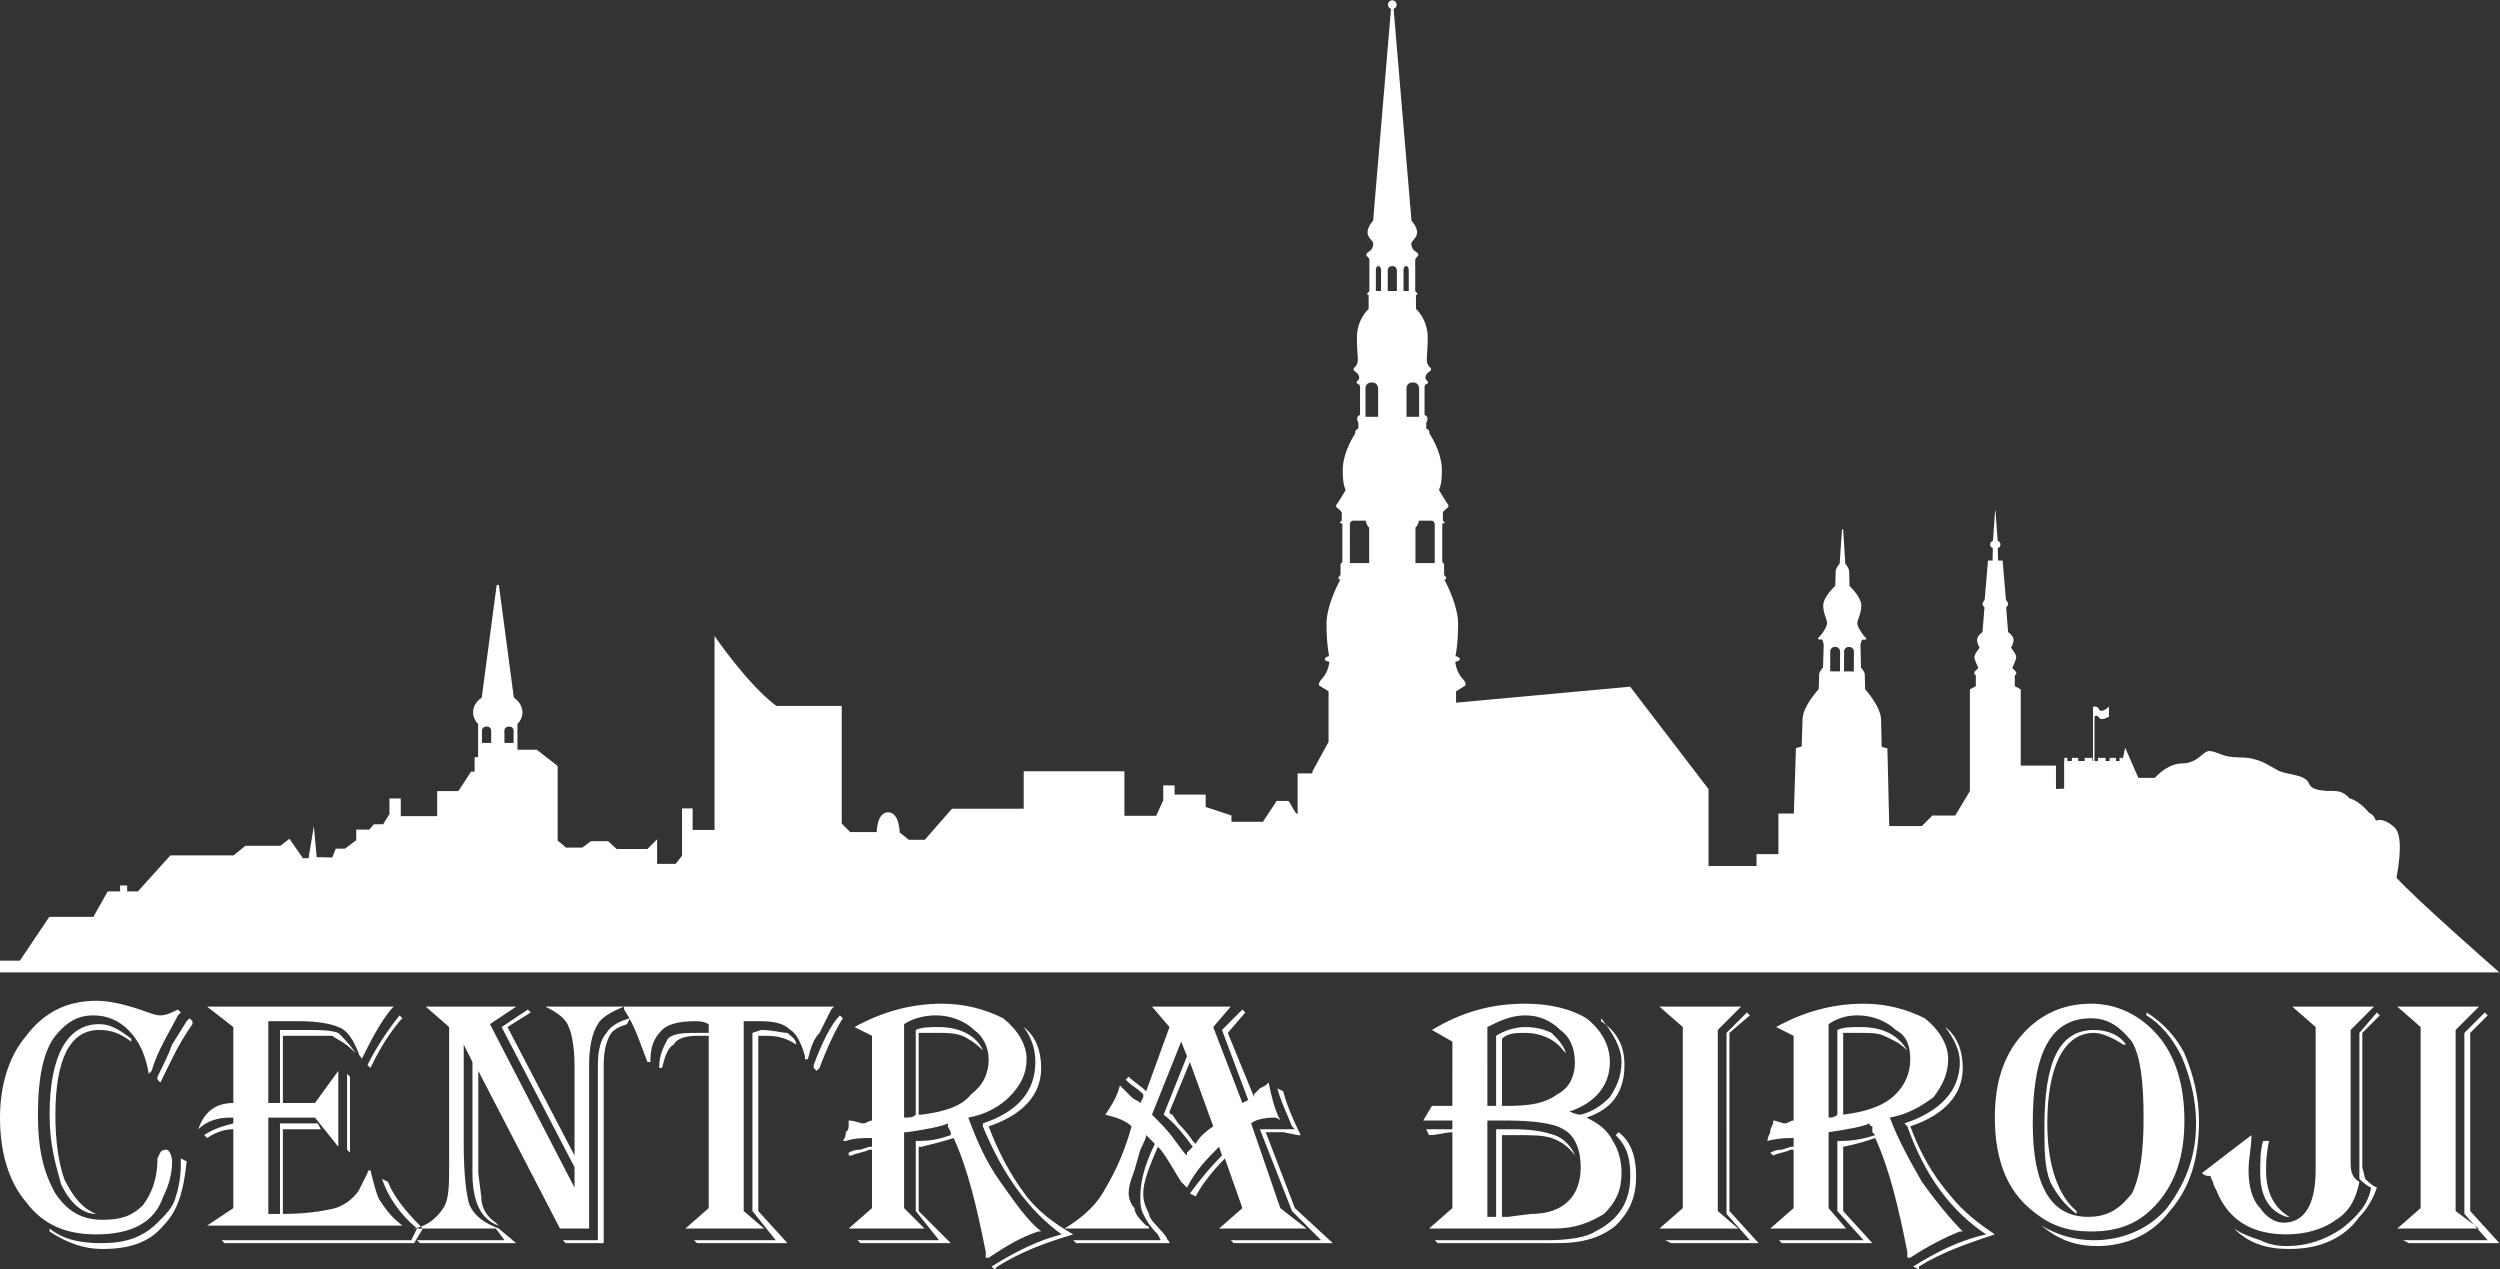
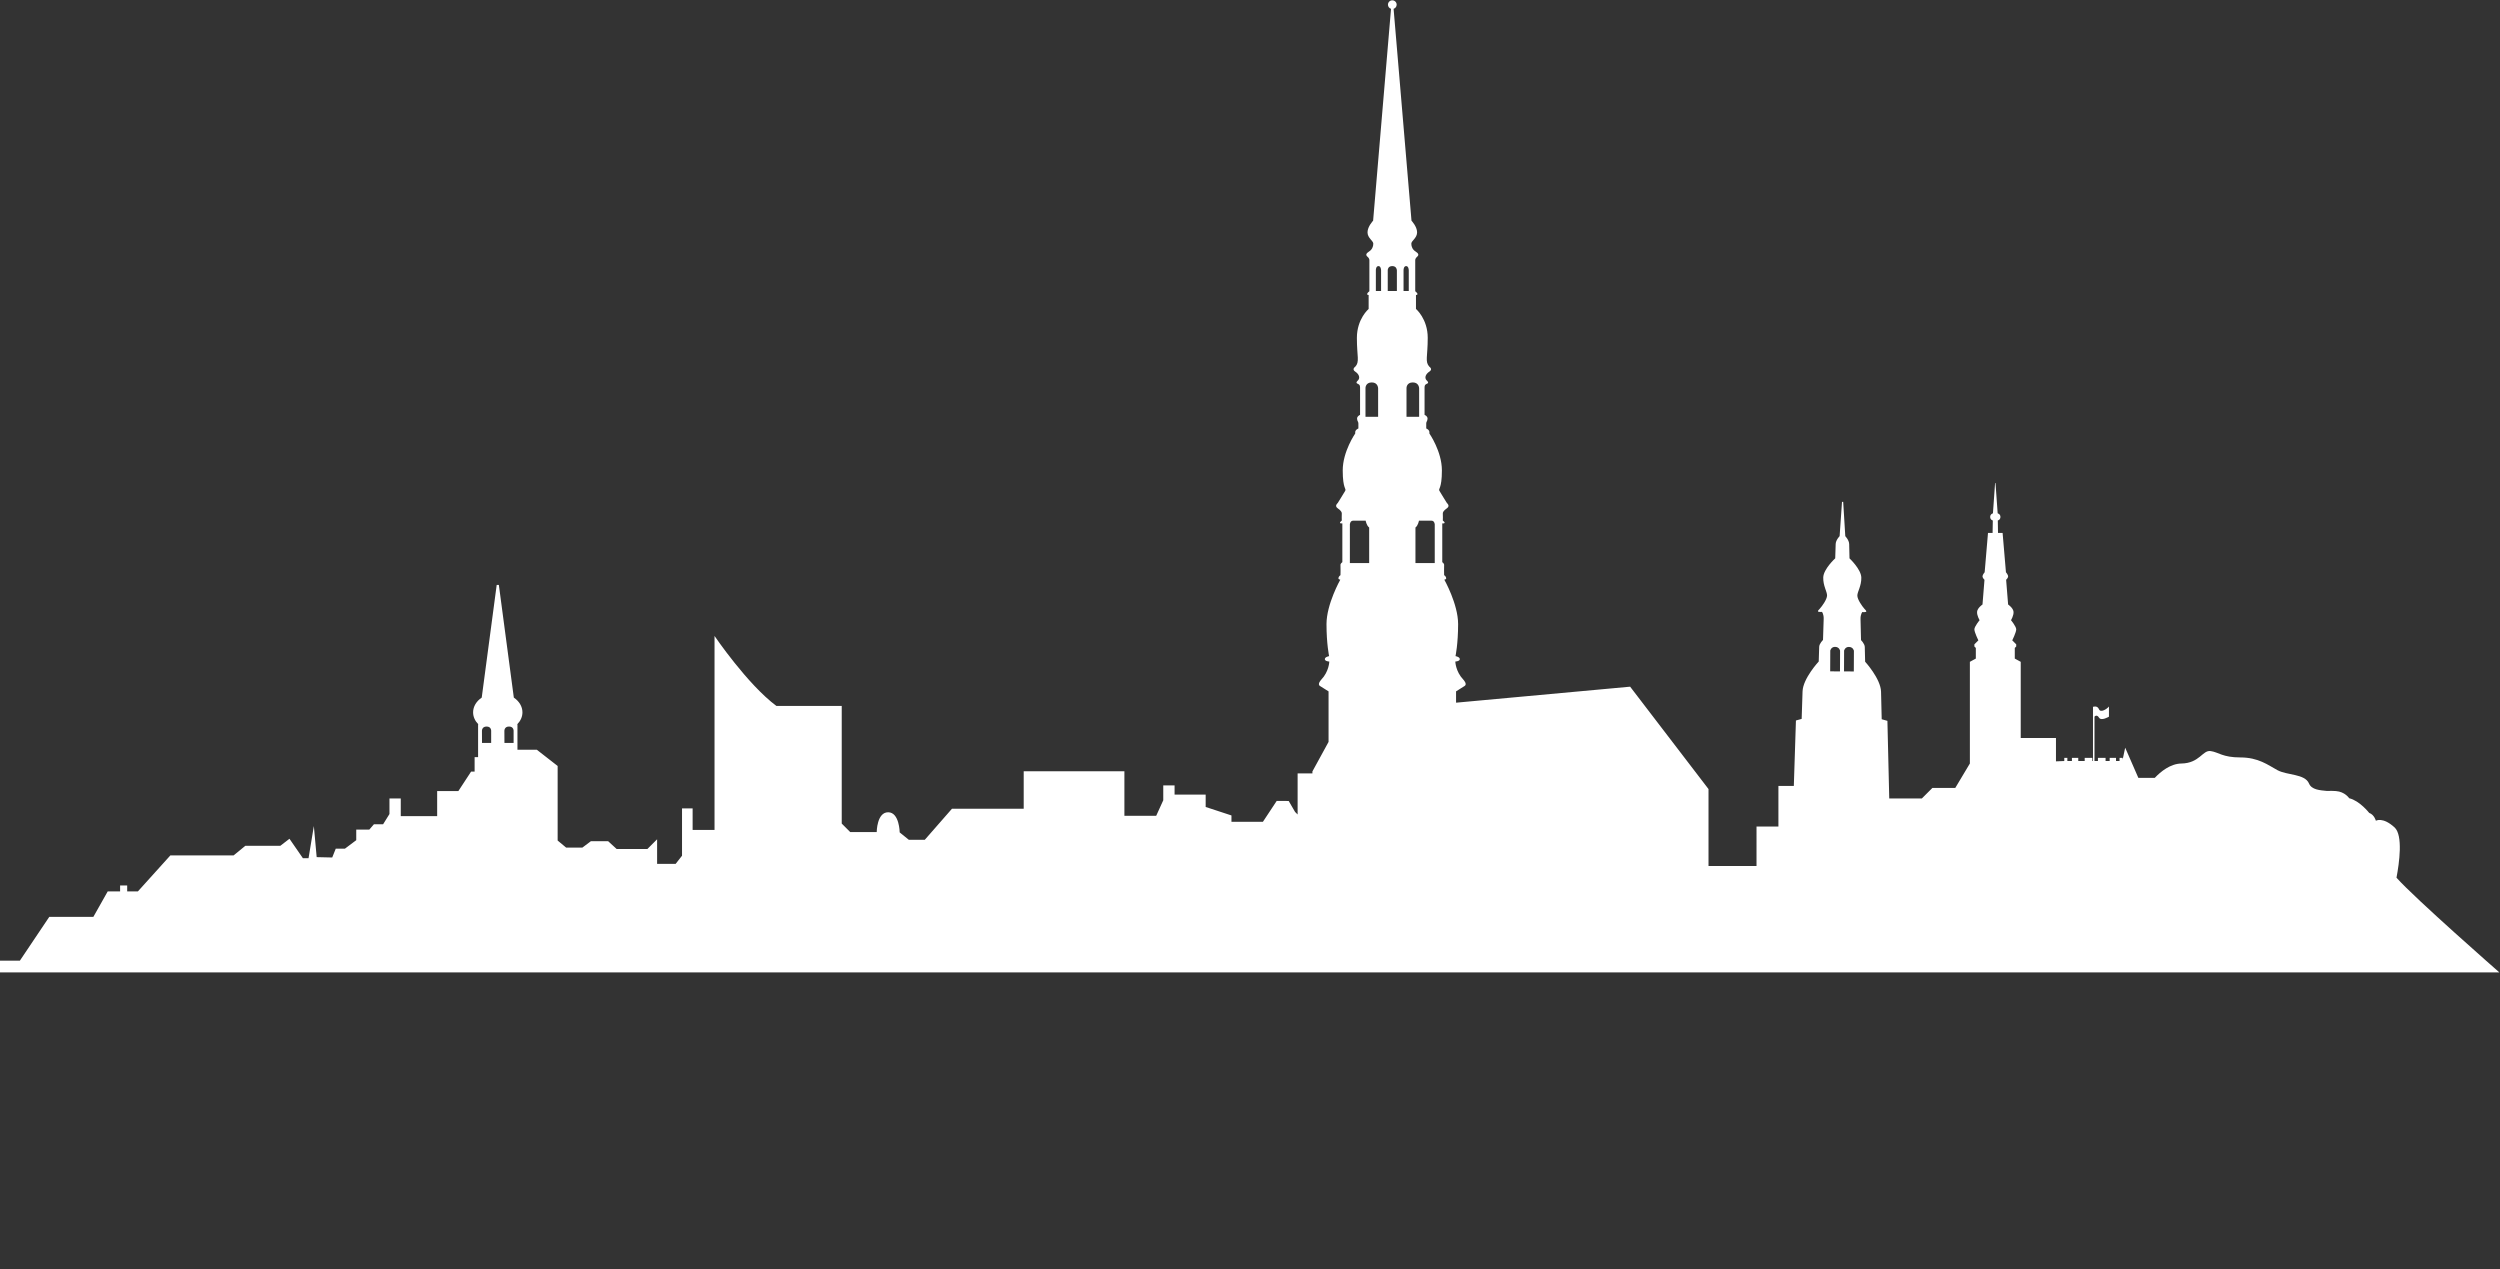
<svg xmlns="http://www.w3.org/2000/svg" xmlns:ns1="http://sodipodi.sourceforge.net/DTD/sodipodi-0.dtd" xmlns:ns2="http://www.inkscape.org/namespaces/inkscape" version="1.1" id="svg2" xml:space="preserve" width="761.6" height="386.72" viewBox="0 0 761.6 386.72" ns1:docname="Centra_biroji-logo_jaunais.eps">
  <rect x="0" y="0" width="761.6" height="386.72" fill="#333333" stroke="none" />
  <defs id="defs6" />
  <ns1:namedview id="namedview4" pagecolor="#ffffff" bordercolor="#ffffff" borderopacity="1.0" ns2:pageshadow="2" ns2:pageopacity="0.0" ns2:pagecheckerboard="0" />
  <g id="g8" ns2:groupmode="layer" ns2:label="ink_ext_XXXXXX" transform="matrix(1.333,0,0,-1.333,0,386.72)">
    <g id="g10" transform="scale(0.1)">
-       <path d="m 4182.86,1414.47 c 0,0 2.05,8.37 10.83,8.33 9.95,-0.04 11.57,-8.81 11.57,-8.81 l -0.21,-47.23 -22.41,0.09 z m 31.59,-0.13 c 0,0 2.08,8.36 10.85,8.34 9.94,-0.05 11.57,-8.83 11.57,-8.83 l -0.21,-47.22 -22.4,0.08 z m -1129.5,288.53 c 0,0 0.64,8.32 7.36,8.32 6.71,0 28.75,0 28.75,0 0,0 1.91,-11.19 7.99,-15.66 v -81.18 h -2.24 -41.86 z m 35.69,311.61 c 0,0 -0.06,12.67 14.37,12.67 14.44,0 14.49,-13.54 14.49,-13.54 v -65.08 h -28.86 z m 23.7,269.41 c 0,0 -0.02,9.15 5.95,9.15 5.96,0 5.97,-9.8 5.97,-9.8 v -47.08 h -11.92 z m 27.16,0 c 0,0 -0.03,9.15 10.41,9.15 10.43,0 10.48,-9.8 10.48,-9.8 v -47.08 h -20.89 z m 36.12,0 c 0,0 -0.03,9.15 5.94,9.15 5.97,0 5.99,-9.8 5.99,-9.8 v -47.08 h -11.93 z m 21.14,-256.74 c 14.43,0 14.49,-13.54 14.49,-13.54 v -65.08 h -28.86 v 65.95 c 0,0 -0.05,12.67 14.37,12.67 z m 42.83,-315.96 c 6.71,0 7.33,-8.32 7.33,-8.32 v -88.52 h -41.84 -2.25 v 81.18 c 6.08,4.47 8,15.66 8,15.66 0,0 22.04,0 28.76,0 z M 1112.04,1240.72 c 10.99,0 10.46,-9.99 10.46,-9.99 v -27.56 h -20.93 l -0.13,27.56 c 0,0 -0.4,9.99 10.6,9.99 z m 51.27,0 c 11,0 10.47,-9.99 10.47,-9.99 v -27.56 h -20.94 l -0.13,27.56 c 0,0 -0.39,9.99 10.6,9.99 z M 5476.87,895.289 c 6.34,33.359 15.26,96.859 -4.4,114.881 -27.08,24.78 -42.71,15.24 -42.71,15.24 0,0 -3.42,13.73 -15.24,17.92 0,0 -21.73,27.83 -45.76,33.54 0,0 -9.52,14.87 -30.48,16.4 -5.96,0.43 -12.97,0.58 -20.4,0.24 -16.21,1.61 -34.92,2.62 -40.98,17.07 -9.38,22.32 -50.25,18.51 -72.07,30.42 -21.83,11.9 -43.65,29.09 -84.65,29.09 -41,0 -49.6,11.9 -68.1,14.55 -18.53,2.64 -25.13,-27.77 -66.8,-28.44 -25.3,-0.4 -47.37,-18.58 -60.85,-32.81 h -37.5 l -30.11,68.99 -5.84,-27.44 v 4.22 h -7.02 v -7.28 h -8.1 v 7.28 h -14.49 v -7.28 h -9.36 v 7.28 h -17.47 v -7.28 h -7.88 v 101.39 c 1.57,1.97 6.14,4.7 10.27,-2.19 5.12,-8.52 22.79,2.13 22.79,2.13 v 23.29 c -4.04,-5.26 -18.95,-15.41 -22.79,-6.25 -3.83,9.16 -13.12,5.55 -13.12,5.55 h -0.56 v -123.92 h -1.49 v 7.28 h -17.47 v -7.28 h -14.7 v 7.28 h -14.48 v -7.28 h -10.44 v 7.28 h -7.03 v -7.28 h -0.34 v -23.63 -39.41 l -18.65,-0.75 v 53.3 h -80.55 v 174.18 l -13.58,7.41 v 24.3 l 3.29,3.31 v 4.93 l -9.06,9.06 c 0,0 9.06,18.55 9.06,25.14 0,6.6 -11.95,21.01 -11.95,21.01 0,0 6.59,10.71 5.78,19.37 -0.84,8.65 -12.37,16.48 -12.37,16.48 l -4.53,56.44 c 0,0 4.53,4.12 4.53,7.83 0,3.7 -4.96,9.48 -4.96,9.48 l -7.62,89.81 h -10.48 l -0.5,28.43 c 0,0 6.02,1.33 6.02,8.18 0,6.64 -6.31,8.18 -6.31,8.18 l -4.97,69.34 h -0.43 -0.5 l -4.92,-69.34 c 0,0 -6.29,-1.54 -6.29,-8.18 0,-6.85 6.02,-8.18 6.02,-8.18 l -0.51,-28.43 h -10.5 l -7.62,-89.81 c 0,0 -4.94,-5.78 -4.94,-9.48 0,-3.71 4.53,-7.83 4.53,-7.83 l -4.53,-56.44 c 0,0 -11.53,-7.83 -12.37,-16.48 -0.81,-8.66 5.78,-19.37 5.78,-19.37 0,0 -11.95,-14.41 -11.95,-21.01 0,-6.59 9.06,-25.14 9.06,-25.14 l -9.06,-9.06 v -4.93 l 3.3,-3.31 v -24.3 l -13.6,-7.41 v -232.38 l -33.41,-55.87 h -52.29 l -24.03,-24.01 h -74.56 l -4.19,177.34 -13.05,3.68 c 0,0 -0.81,33.28 -1.49,62.9 -0.72,29.61 -36.38,68.6 -36.38,68.6 0,0 -0.63,26.4 -0.8,33.73 -0.18,7.31 -8.58,15.56 -8.58,15.56 0,0 -0.88,37.27 -1.15,48.14 -0.25,10.87 4.06,16.08 4.06,16.08 0,0 3.57,-0.59 7.77,0.19 4.2,0.76 -2.61,6.81 -2.61,6.81 -5.93,6.75 -16.27,21.62 -16.47,30.38 -0.2,8.75 9.53,22.29 9.07,41.43 -0.46,19.13 -27,43.83 -27,43.83 0,0 -0.56,23.68 -0.76,32.76 -0.23,9.08 -8.88,17.97 -8.88,17.97 l -4.78,78.42 h -2.32 l -0.4,0.02 -5.45,-78.4 c 0,0 -8.72,-8.81 -9.02,-17.88 -0.28,-9.08 -1.04,-32.76 -1.04,-32.76 0,0 -26.75,-24.45 -27.37,-43.6 -0.6,-19.12 9,-32.74 8.71,-41.51 -0.28,-8.75 -10.74,-23.54 -16.74,-30.23 0,0 -6.86,-5.99 -2.65,-6.79 4.2,-0.81 7.77,-0.25 7.77,-0.25 0,0 4.26,-5.25 3.89,-16.12 -0.33,-10.87 -1.52,-48.12 -1.52,-48.12 0,0 -8.48,-8.17 -8.73,-15.49 -0.22,-7.32 -1.07,-33.71 -1.07,-33.71 0,0 -36.02,-38.7 -36.95,-68.31 -0.94,-29.6 -2.04,-62.87 -2.04,-62.87 l -13.09,-3.58 -4.81,-149.56 h -35.23 v -92.861 h -50.04 V 921.93 h -109.71 v 175.88 l -179.12,233.98 -397.83,-36.57 v 25.87 c 0,0 12.79,8.08 19.61,12.35 6.83,4.25 -3,14.49 -3,14.49 -17.88,18.74 -18.31,41.33 -18.31,41.33 0,0 10.22,0.43 10.22,5.54 0,5.12 -9.79,6.82 -9.79,6.82 0,0 5.96,27.69 5.96,73.28 0,45.59 -31.53,101.43 -31.53,101.43 4.26,0.84 4.26,2.55 4.26,2.55 0,5.53 -4.69,7.67 -4.69,7.67 0,0 -0.42,19.17 0,23.01 0.43,3.83 -4.27,6.81 -4.27,6.81 v 88.64 h 3.42 c 5.54,0.84 -2.14,6.39 -2.14,6.39 0,0 0.44,13.21 0,15.76 -0.42,2.56 1.29,6.82 9.39,12.36 8.09,5.54 0,11.93 0,11.93 0,0 -13.64,21.73 -17.04,27.7 -3.42,5.97 5.54,3.41 5.54,46.87 0,43.46 -28.57,84.37 -28.57,84.37 v 1.71 c 0.86,6.82 -7.23,9.8 -7.23,9.8 0,0 0,7.24 0,11.5 0,4.26 2.56,4.69 2.99,10.65 0.43,5.97 -6.82,8.96 -6.82,8.96 0,0 0,57.1 0,62.64 0,5.54 1.7,6.81 6.39,8.94 4.69,2.13 -1.69,7.25 -1.69,7.25 -5.56,5.96 -2.14,14.48 6.36,20.02 8.54,5.55 0,11.09 0,11.09 -10.64,11.49 -3.81,22.58 -3.81,66.05 0,43.46 -26.87,66.04 -26.87,66.04 V 2227 c 0,0 3.42,-0.43 3.42,2.13 0,2.56 -5.11,6.39 -5.11,6.39 v 70.74 c 0,0 -0.42,4.26 4.26,8.09 4.69,3.83 3.41,7.67 -3.41,11.94 -6.83,4.25 -9.8,11.07 -9.8,17.89 0,6.81 13.21,12.79 13.21,25.99 0,13.21 -12.79,26.6 -12.79,26.6 l -40.91,484.2 c 4.06,1.27 7.02,4.99 7.02,9.47 0,5.49 -4.45,9.95 -9.96,9.95 -5.5,0 -9.94,-4.46 -9.94,-9.95 0,-4.48 2.95,-8.2 7.01,-9.47 l -40.91,-484.2 c 0,0 -12.79,-13.39 -12.79,-26.6 0,-13.2 13.2,-19.18 13.2,-25.99 0,-6.82 -2.97,-13.64 -9.8,-17.89 -6.81,-4.27 -8.08,-8.11 -3.4,-11.94 4.68,-3.83 4.26,-8.09 4.26,-8.09 v -70.74 c 0,0 -5.12,-3.83 -5.12,-6.39 0,-2.56 3.41,-2.13 3.41,-2.13 v -31.96 c 0,0 -26.85,-22.58 -26.85,-66.04 0,-43.47 6.82,-54.56 -3.83,-66.05 0,0 -8.51,-5.54 0,-11.09 8.52,-5.54 11.93,-14.06 6.39,-20.02 0,0 -6.4,-5.12 -1.7,-7.25 4.69,-2.13 6.38,-3.4 6.38,-8.94 0,-5.54 0,-62.64 0,-62.64 0,0 -7.23,-2.99 -6.81,-8.96 0.43,-5.96 2.99,-6.39 2.99,-10.65 0,-4.26 0,-11.5 0,-11.5 0,0 -8.1,-2.98 -7.25,-9.8 v -1.71 c 0,0 -28.54,-40.91 -28.54,-84.37 0,-43.46 8.93,-40.9 5.53,-46.87 -3.4,-5.97 -17.04,-27.7 -17.04,-27.7 0,0 -8.1,-6.39 0,-11.93 8.09,-5.54 9.8,-9.8 9.38,-12.36 -0.44,-2.55 0,-15.76 0,-15.76 0,0 -7.68,-5.55 -2.14,-6.39 h 3.41 v -88.64 c 0,0 -4.7,-2.98 -4.27,-6.81 0.43,-3.84 0,-23.01 0,-23.01 0,0 -4.68,-2.14 -4.68,-7.67 0,0 0,-1.71 4.25,-2.55 0,0 -31.52,-55.84 -31.52,-101.43 0,-45.59 5.96,-73.28 5.96,-73.28 0,0 -9.78,-1.7 -9.78,-6.82 0,-5.11 10.21,-5.54 10.21,-5.54 0,0 -0.43,-22.59 -18.32,-41.33 0,0 -9.8,-10.24 -2.99,-14.49 6.83,-4.27 19.61,-12.35 19.61,-12.35 v -115.48 l -36.9,-67.46 v -4.53 h -33.8 v -93.87 l -5.85,5.85 -14.54,25.04 H 2917.7 L 2886.21,1023 h -71.86 v 14.53 l -58.95,19.38 v 28.26 h -71.06 v 20.99 h -25.84 v -33.91 l -16.15,-35.53 h -72.68 v 101.75 h -230.13 v -85.6 h -163.93 l -62.18,-71.061 h -36.33 l -21,16.961 c 0,0 -0.54,46.02 -26.39,46.02 -25.84,0 -26.1,-45.22 -26.1,-45.22 h -60.56 l -19.38,19.39 v 268.9 h -149.39 c -66.21,49.25 -141.31,159.88 -141.31,159.88 v -443.32 h -50.06 v 49.26 h -24.23 v -108.2 l -14.53,-18.582 h -42.4 v 56.133 l -22.2,-22.211 h -70.25 l -19.38,17.762 h -39.57 l -19.38,-14.531 h -37.15 l -19.38,16.14 v 170.389 l -47.64,37.14 h -44.22 v 56.68 l -0.23,1.75 c 7.28,7.49 11.64,16.82 11.64,26.98 0,13.5 -7.66,25.58 -19.7,33.72 l -34.2,257.41 h -1.43 -2.1 -1.43 l -34.2,-257.41 c -12.05,-8.15 -19.7,-20.22 -19.7,-33.72 0,-10.16 4.36,-19.49 11.64,-26.98 l -0.24,-1.75 v -73.63 h -7.95 v -33.11 h -8.08 l -29.07,-44.41 h -48.448 v -57.33 h -83.176 v 40.37 h -25.832 v -35.53 l -14.539,-23.42 h -20.992 l -10.496,-12.11 h -29.883 v -24.218 l -25.836,-19.383 h -21 l -8.07,-20.199 -35.531,0.82 -6.461,71.06 -12.114,-73.49 H 692.23 l -30.683,44.41 -20.988,-16.14 h -79.95 L 533.965,946.281 H 389.418 l -74.289,-82.359 h -24.461 v 13.617 h -16.18 v -13.617 h -28.32 L 213.383,805.781 H 112.637 L 45.426,705.641 H 0 v -26.879 h 2530.51 32.7 3148.81 c 0,0 -193.98,169.929 -235.15,216.527" style="fill:#ffffff;fill-opacity:1;fill-rule:nonzero;stroke:none" id="path12" />
-       <path d="M 5685.35,580.621 5645.37,540.59 V 133.492 l 66.66,-73.422 H 5505.4 l -13.32,6.672 h 193.27 l -53.3,60.09 V 540.59 l 46.65,46.711 z m -206.62,20.008 h 186.65 l -53.34,-53.367 v -413.77 l 53.34,-40.031 h -186.65 l 53.32,46.68 V 553.93 Z m -293.25,-307 v 0 c -6.68,-33.348 -6.68,-53.367 -6.68,-66.719 0,-53.39 19.99,-86.769 53.31,-106.769 h -6.65 c -39.98,13.351 -59.99,46.711 -59.99,100.089 0,26.7 0,53.399 6.66,73.399 z m 253.26,286.992 -39.98,-40.031 V 233.602 l 6.66,-26.711 c 6.66,-6.661 13.33,-13.352 26.66,-20.02 -6.66,-20.019 -20,-46.73 -40,-66.73 -33.32,-46.719 -86.64,-73.41 -159.97,-73.41 -53.31,0 -93.31,13.34 -126.62,46.73 v 0 c 19.99,-13.351 39.99,-20.039 59.98,-26.719 13.33,-6.672 33.32,-13.352 59.99,-13.352 46.64,0 86.65,13.352 126.64,40.07 33.32,26.68 59.98,53.391 66.65,93.41 -13.33,6.668 -19.99,13.359 -26.67,20.02 0,6.668 0,26.711 0,46.718 V 540.59 l 40,46.711 z m -13.32,20.008 -53.33,-53.367 v -307 c 0,-20.032 6.66,-33.371 19.99,-40.032 -6.66,-33.378 -19.99,-66.738 -53.32,-86.75 -26.65,-20.019 -66.66,-33.371 -113.3,-33.371 -79.98,0 -133.3,33.371 -159.98,100.102 l -6.65,13.328 c 0,6.691 -6.66,13.352 -6.66,20.02 -6.65,0 -13.33,0 -20,6.671 L 5145.48,307 c 0,-26.699 -6.68,-53.391 -6.68,-80.09 0,-33.371 6.68,-66.73 26.67,-86.769 13.33,-20 33.32,-33.34 53.33,-33.34 46.65,0 73.32,40.051 73.32,120.109 v 327.02 l -53.32,46.699 z m -519.89,-13.328 c 33.32,-20.039 66.66,-53.403 86.63,-93.43 20.02,-46.73 33.34,-100.109 33.34,-153.5 0,-86.762 -19.99,-153.5 -66.65,-206.879 -39.99,-53.383 -99.98,-80.101 -166.62,-80.101 -46.65,0 -86.64,13.352 -126.65,46.73 v 0 c 33.33,-20.012 73.31,-33.379 120,-33.379 66.65,0 126.63,26.719 166.62,73.399 39.96,53.398 66.64,113.468 66.64,193.57 0,53.391 -13.33,106.769 -33.32,153.5 -20.01,40.031 -46.67,73.391 -79.99,93.41 z M 4778.9,573.93 c -93.33,0 -133.29,-80.059 -133.29,-240.219 0,-140.172 39.96,-213.57 126.62,-213.57 46.67,0 73.32,20 99.97,53.379 19.99,40.039 26.67,100.109 26.67,173.5 0,80.109 -6.68,140.191 -26.67,173.539 -26.65,33.371 -53.3,53.371 -93.3,53.371 z m 0,33.39 c 60,0 113.29,-26.699 153.28,-73.422 40.01,-46.687 59.98,-113.429 59.98,-193.527 0,-80.09 -19.97,-140.141 -59.98,-186.859 -39.99,-46.711 -86.63,-66.75 -153.28,-66.75 -53.34,0 -93.33,13.359 -133.29,46.73 -60.01,46.719 -86.66,120.117 -86.66,213.528 0,80.109 20,140.191 59.99,186.878 39.98,46.723 93.31,73.422 159.96,73.422 z m 79.97,-93.441 h -6.64 c -20.02,13.363 -46.66,26.711 -66.65,26.711 -66.66,0 -106.67,-73.418 -106.67,-206.879 0,-100.109 26.68,-166.859 66.67,-200.219 v -6.66 c -26.66,20.02 -46.67,46.688 -60.01,73.398 -13.31,33.372 -13.31,73.399 -13.31,126.782 0,146.84 33.33,220.25 113.32,220.25 33.32,0 59.97,-13.364 73.29,-33.383 z m -493.2,-186.867 c 19.97,-53.383 46.65,-106.782 93.29,-160.16 26.67,-33.36 59.98,-60.051 99.99,-86.743 C 4498.97,60.07 4438.99,40.051 4385.64,6.68 V 0 l -13.31,6.68 c 53.32,33.371 106.64,60.063 166.63,73.43 -80,53.383 -139.98,133.45 -179.96,246.903 l -6.67,6.699 c 79.98,26.68 126.64,73.398 126.64,140.141 0,26.679 -13.33,53.39 -33.32,80.078 26.65,-20.032 39.98,-53.399 39.98,-93.43 0,-60.059 -39.98,-106.781 -119.96,-133.488 z m -186.63,233.59 V 347.02 c 6.66,0 13.33,0 20.01,6.699 v 193.543 c 13.3,6.668 33.31,6.668 53.29,6.668 53.35,0 86.65,-20.032 106.66,-53.399 -20.01,20.028 -40,26.711 -53.31,33.367 -13.33,6.692 -33.34,6.692 -53.35,6.692 -19.98,0 -33.31,0 -39.99,0 v -186.871 0 c 53.33,6.672 93.34,20.023 119.98,46.722 20,20.028 33.34,46.7 33.34,80.071 0,26.707 -6.67,53.386 -33.34,66.75 -19.99,20 -53.32,33.359 -86.64,33.359 -26.66,0 -46.64,-6.691 -66.65,-20.019 z m -119.96,-6.672 c 59.96,33.371 126.62,53.39 199.94,53.39 53.32,0 99.98,-13.351 139.96,-33.39 33.33,-26.668 53.33,-60.051 53.33,-93.418 0,-33.371 -13.32,-60.043 -33.34,-86.75 -26.64,-20.02 -59.97,-40.043 -99.97,-46.742 19.99,-53.391 46.67,-100.09 73.33,-146.79 33.32,-46.718 66.63,-86.75 93.3,-113.468 h -6.66 C 4445.65,73.422 4405.66,53.391 4365.67,26.711 H 4359 V 40.051 C 4338.99,140.141 4319,226.91 4285.67,300.34 v 0 c -19.99,-6.711 -39.98,-13.36 -73.32,-20.039 v 0 -146.809 l 66.66,-73.422 h -206.62 l -6.66,6.672 h 193.29 l -59.97,66.75 v 160.137 h 6.67 c 33.31,0 59.96,6.711 79.95,13.371 -6.66,6.66 -6.66,6.66 -6.66,6.66 v 13.352 c 0,0 -6.66,0 -6.66,6.699 -13.33,-6.699 -46.66,-13.359 -93.31,-20.051 v 0 -173.519 l 39.99,-46.68 h -173.32 l 53.36,46.68 v 133.488 h -6.68 c -13.34,-6.66 -26.66,-6.66 -39.99,-13.348 v 0 l -6.69,6.688 c 13.37,6.66 20.02,6.66 26.68,6.66 l 20,6.672 h 6.68 v 20.039 c -13.35,0 -33.34,0 -59.98,-6.711 v 0 c 0,0 0,6.711 6.62,20.031 0,6.692 0,6.692 6.69,20.051 0,0 0,0 0,6.66 6.68,0 19.99,-6.66 26.65,-6.66 6.67,0 13.34,6.66 20.02,6.66 v 193.527 c -13.35,6.692 -26.68,13.364 -39.99,20.032 z m -60,26.691 -46.65,-40.031 V 133.492 l 66.64,-73.422 h -199.94 l -13.34,6.672 h 193.29 l -53.32,60.09 V 540.59 l 46.66,46.711 z m -206.6,20.008 h 186.6 l -53.32,-53.367 v -413.77 l 46.66,-40.031 h -179.94 l 53.3,46.68 V 553.93 Z M 3699.16,313.66 c 26.65,-20.031 39.98,-53.379 39.98,-100.101 0,-46.707 -13.33,-80.067 -46.65,-113.438 -33.33,-26.699 -73.33,-40.051 -133.31,-40.051 h -273.26 l -6.69,6.672 h 253.28 c 53.32,0 93.32,6.68 113.32,20.02 53.33,26.718 79.98,66.75 79.98,126.797 0,40.05 -6.66,66.742 -33.32,93.441 z m -299.96,26.711 v -220.23 h 20.01 v 200.211 c 19.98,0 33.33,0 40,0 46.64,0 73.3,-6.692 93.31,-13.352 19.99,-6.66 39.99,-26.699 46.67,-46.719 v 0 c -13.36,20.02 -33.34,33.348 -53.35,40.059 -19.98,6.66 -46.65,6.66 -86.63,6.66 h -26.68 V 120.141 h 13.34 l 53.32,6.691 c 73.32,0 113.31,40.02 113.31,106.77 0,40.027 -13.31,73.398 -39.99,86.75 -19.99,13.359 -66.66,20.019 -133.32,20.019 -6.66,0 -19.98,0 -39.99,0 z m 0,213.559 V 373.742 h 20.01 v 160.156 c 19.98,13.364 46.65,20.032 66.64,20.032 26.66,0 46.66,-6.668 59.99,-13.34 13.34,-13.348 26.67,-26.711 33.33,-46.719 l -6.66,6.66 c -19.99,26.711 -53.33,40.059 -86.66,40.059 -19.99,0 -39.98,0 -53.32,-13.348 v -153.5 h 13.34 c 53.32,0 86.64,6.649 113.31,26.699 26.65,13.329 40.01,40.039 40.01,73.411 0,33.367 -13.36,60.046 -33.34,73.41 -20.01,20 -46.67,33.359 -80,33.359 -33.31,0 -59.98,-13.359 -86.65,-26.691 z m -126.62,-6.668 c 66.63,40.039 133.3,60.058 213.27,60.058 59.99,0 106.66,-13.351 139.98,-33.39 33.33,-26.668 53.31,-60.051 53.31,-100.078 0,-53.383 -33.31,-93.461 -93.31,-113.461 v 0 c 6.68,0 13.36,-6.672 26.67,-6.672 26.67,6.672 46.66,20.023 66.64,40.043 13.35,20.008 26.66,46.718 26.66,80.09 0,33.367 -19.97,66.738 -46.64,100.078 v 0 -6.668 c 40,-26.672 53.32,-60.043 53.32,-100.09 0,-60.063 -26.65,-100.113 -86.65,-120.152 26.67,-13.309 46.66,-26.668 60,-53.391 13.33,-20 19.97,-46.699 19.97,-73.399 0,-40.019 -13.31,-66.718 -39.97,-93.398 -33.33,-20.031 -66.64,-33.371 -113.31,-33.371 H 3265.9 l 53.34,46.68 V 313.66 c -13.33,0 -33.32,-6.66 -53.34,-6.66 l -6.64,13.352 c 26.66,0 46.65,0 59.98,0 v 20.019 h -6.68 c -19.98,0 -33.33,0 -59.98,0 l 20,33.371 h 6.65 c 6.69,0 20,0 20,0 13.33,0 13.33,0 20.01,0 V 520.559 Z M 2932.65,407.109 c 6.67,-26.718 20.01,-60.089 39.99,-100.109 h -6.65 l -33.34,6.66 c -13.31,0 -26.65,0 -33.32,0 0,0 0,0 -6.66,0 l 66.66,-173.519 86.64,-80.071 h -226.62 l -6.66,6.672 h 206.62 l -66.65,66.75 -73.32,186.86 c 6.67,0 19.99,0 33.32,0 13.33,0 26.66,0 46.67,0 l -6.67,6.66 c -13.34,33.379 -26.67,60.09 -33.32,86.758 z m -233.27,113.45 -66.66,-166.84 c 20.02,-20.008 39.99,-40.059 53.32,-60.09 l 20,-26.66 c 0,0 0,0 6.68,-6.688 v 6.688 l 6.65,6.66 c 0,0 0,0 6.67,6.672 -20,26.699 -40,53.41 -66.64,73.418 l 53.32,133.492 z m 19.99,-46.707 -46.66,-113.461 c 0,-6.672 6.68,-6.672 6.68,-6.672 l 13.32,-20.008 c 6.67,-6.699 20.01,-20.051 33.33,-40.082 l 6.67,-6.649 c 6.67,13.36 20,26.68 40,40.032 z m 93.32,126.777 -39.98,-46.699 66.64,-173.539 13.33,6.711 -59.98,160.16 46.65,46.707 6.67,-6.668 -40.01,-46.711 60.02,-146.828 c 0,6.679 0,6.679 0,6.679 l 13.31,13.329 c 13.33,6.699 13.33,6.699 19.99,13.359 6.67,-33.367 13.33,-60.07 26.66,-86.758 -6.65,6.649 -13.33,6.649 -13.33,6.649 -26.65,0 -46.63,-6.649 -53.3,-13.309 l 66.63,-193.57 60,-46.68 h -199.94 l 53.3,46.68 -39.99,113.468 c -26.65,-26.699 -53.32,-60.07 -66.65,-86.757 l -13.34,6.668 c 20.01,26.71 40,53.39 73.33,86.761 v 0 l -6.65,20.02 c -26.68,-26.692 -53.34,-53.391 -73.33,-93.43 l -13.34,13.359 c -13.34,20 -26.67,46.7 -46.64,73.399 l -6.68,6.672 c -20,-46.699 -33.33,-80.071 -33.33,-106.781 0,-20.008 6.68,-33.379 13.33,-46.688 0,-13.352 20,-26.711 39.99,-53.41 0,-6.68 6.66,-6.68 6.66,-13.352 h -213.28 l -6.66,6.672 h 199.97 l -6.68,13.367 c -20,20.012 -26.65,33.371 -33.33,46.723 -6.66,13.309 -6.66,26.68 -6.66,40.02 0,26.687 6.66,66.75 33.32,120.128 L 2619.41,307 c 0,-6.66 -6.68,-20.02 -13.34,-33.371 l -13.34,-46.719 c -6.65,-20.019 -13.31,-33.371 -13.31,-53.39 0,-13.34 6.66,-26.668 13.31,-33.379 0,-13.309 13.34,-26.661 26.68,-40.02 6.65,0 6.65,-6.66 6.65,-6.66 h -193.28 c 33.31,20.019 66.64,46.68 86.66,80.059 19.97,33.371 46.64,80.089 66.64,153.492 v 0 c -13.34,13.359 -33.33,20.008 -59.98,26.707 13.31,20.023 26.65,40.043 33.31,66.75 6.67,-6.699 6.67,-6.699 6.67,-6.699 l 20,-20.008 c 6.65,-6.66 13.32,-6.66 19.99,-13.371 l 6.66,13.371 v 6.679 c -13.33,13.329 -26.65,20.028 -33.31,26.688 l -6.68,6.68 6.68,6.671 c 13.31,-13.351 26.65,-20.011 39.99,-33.371 l 53.3,146.821 -39.99,46.699 z m -553.2,-273.617 c 19.99,-53.383 46.65,-106.782 86.63,-160.16 26.68,-33.36 59.99,-60.051 106.65,-86.743 C 2386.14,60.07 2332.79,40.051 2279.48,6.68 L 2272.81,0 2266.15,6.68 C 2319.48,40.051 2372.8,66.742 2426.12,80.109 2352.8,133.492 2292.8,213.559 2246.16,327.012 v 6.699 c 79.98,26.68 119.96,73.398 119.96,140.141 0,26.679 -6.66,53.39 -26.65,80.078 26.65,-20.032 39.99,-53.399 39.99,-93.43 0,-60.059 -39.99,-106.781 -119.97,-133.488 z m -193.31,233.59 V 347.02 c 13.35,0 20.02,0 26.68,6.699 v 193.543 c 13.34,6.668 33.31,6.668 53.32,6.668 46.65,0 86.64,-20.032 99.98,-53.399 -20,20.028 -33.33,26.711 -46.67,33.367 -19.98,6.692 -33.31,6.692 -53.31,6.692 -20.01,0 -33.33,0 -46.66,0 V 353.719 h 6.68 c 53.3,6.672 93.29,20.023 113.28,46.722 26.68,20.028 40.01,46.7 40.01,80.071 0,26.707 -13.33,53.386 -33.33,66.75 -19.99,20 -53.32,33.359 -86.65,33.359 -26.66,0 -53.31,-6.691 -73.33,-20.019 z m -113.29,-6.672 c 60,33.371 126.64,53.39 199.95,53.39 53.33,0 99.97,-13.351 139.96,-33.39 33.34,-26.668 53.32,-60.051 53.32,-93.418 0,-33.371 -13.33,-60.043 -39.98,-86.75 -20,-20.02 -53.33,-40.043 -93.31,-46.742 19.99,-53.391 39.98,-100.09 73.31,-146.79 33.34,-46.718 59.98,-86.75 93.32,-113.468 h -6.66 C 2332.79,73.422 2299.48,53.391 2259.49,26.711 h -6.68 V 40.051 C 2232.82,140.141 2212.83,226.91 2179.51,300.34 v 0 c -20.01,-6.711 -46.66,-13.36 -73.31,-20.039 h -6.68 V 133.492 l 73.32,-73.422 h -206.62 l -6.66,6.672 h 186.62 l -53.32,66.75 v 160.137 h 6.66 c 33.33,0 53.32,6.711 73.32,13.371 0,6.66 0,6.66 0,6.66 l -6.66,13.352 c 0,0 0,0 0,6.699 -13.34,-6.699 -46.66,-13.359 -93.31,-20.051 h -6.69 V 140.141 l 46.67,-46.68 h -173.28 l 53.3,46.68 v 133.488 h -6.66 c -13.31,-6.66 -26.65,-6.66 -39.99,-13.348 h -6.65 v 6.688 c 13.32,6.66 19.99,6.66 26.65,6.66 l 19.99,6.672 h 6.66 v 20.039 c -19.97,0 -39.98,0 -59.98,-6.711 h -6.66 c 0,0 6.66,6.711 6.66,20.031 6.68,6.692 6.68,6.692 6.68,20.051 0,0 0,0 0,6.66 13.32,0 26.65,-6.66 33.33,-6.66 6.65,0 13.31,6.66 19.97,6.66 v 193.527 c -13.32,6.692 -26.65,13.364 -39.98,20.032 z M 1819.6,513.879 c -20.02,13.363 -40.01,20.019 -66.67,20.019 -6.65,0 -13.34,0 -19.99,0 V 133.492 l 66.64,-73.422 h -206.62 l -6.65,6.672 h 186.62 L 1719.6,133.492 V 540.59 l 19.99,6.672 c 26.68,0 46.66,-6.672 59.99,-6.672 6.68,-6.692 20.02,-13.348 20.02,-26.711 z m 106.63,60.051 c -13.34,-20 -33.33,-60.051 -53.32,-113.43 l -6.66,-6.66 -6.68,6.66 v 6.672 c 19.99,53.387 40.01,93.43 60,113.449 v 0 z m -20,26.699 c -6.65,-6.66 -6.65,-6.66 -6.65,-6.66 l -26.67,-53.379 c -13.34,-13.348 -20,-33.371 -26.66,-60.078 v 0 h -6.66 v 6.699 c -6.68,26.668 -19.99,53.379 -33.33,60.051 -13.34,13.34 -33.33,20 -66.67,20 -6.65,0 -19.99,0 -33.3,0 h -6.68 v -433.77 l 46.67,-40.031 h -179.97 l 53.33,46.68 v 393.757 h -26.68 c -26.65,0 -46.65,-6.656 -53.3,-20.019 -13.34,-6.66 -20.02,-26.668 -26.68,-53.379 h -6.65 c 0,33.371 13.31,53.379 19.99,66.742 13.34,13.348 39.99,13.348 66.64,13.348 h 26.68 v 0 20.012 c -13.35,6.66 -20,6.66 -33.33,6.66 -33.34,0 -59.99,-6.66 -73.33,-20 -19.98,-20.02 -26.65,-40.043 -26.65,-73.41 h -6.66 c -13.33,33.367 -26.67,80.078 -53.32,120.117 v 6.66 z m -466.57,-26.699 -6.65,-13.328 c -20,-6.672 -33.33,-13.34 -39.99,-26.704 -6.68,-13.339 -13.34,-33.367 -13.34,-66.726 V 60.07 h -86.63 l -6.68,6.672 h 80 V 467.172 c 0,33.359 6.66,60.07 19.97,73.418 6.68,13.34 26.67,26.672 53.32,33.34 z m -13.31,26.699 c -33.33,-13.328 -53.32,-26.699 -59.98,-40.027 -13.34,-20.012 -20.02,-53.383 -20.02,-93.43 V 440.48 93.461 h -66.64 L 1093.09,453.84 V 240.262 220.23 l 6.68,-53.378 c 0,-26.711 13.32,-46.711 33.3,-60.051 l 6.69,-6.68 c -39.99,13.359 -60.01,53.391 -60.01,120.109 v 40.051 213.571 l -19.99,40.027 V 286.98 c 0,-73.421 6.68,-120.128 13.33,-140.128 13.34,-26.711 33.33,-40.051 66.67,-53.391 l 39.96,-33.391 H 959.785 l -6.66,6.672 h 199.945 l -20,26.719 H 946.449 c 33.324,6.66 53.324,26.68 66.661,46.68 13.33,20.039 13.33,53.398 13.33,100.121 V 553.93 l -53.319,46.699 h 206.599 l -59.98,-40.027 193.28,-373.731 v 46.731 l -166.61,320.328 59.98,40.039 6.66,-6.668 -53.3,-33.371 153.27,-293.649 v 180.199 26.692 c 0,40.047 -6.65,73.418 -13.31,86.758 -6.66,20 -26.66,33.371 -53.32,46.699 z M 966.445,93.461 946.449,60.07 H 513.215 l -6.66,6.672 h 433.234 l 13.336,26.719 c -40.012,33.371 -66.66,73.391 -79.996,113.43 l 13.336,-6.661 c 13.34,-33.378 39.988,-66.738 73.32,-100.109 z M 799.828,440.48 V 266.969 l -6.652,6.66 v 173.512 z m 119.969,133.45 -6.684,-6.668 C 879.805,527.242 859.809,487.211 846.48,460.5 l -6.683,6.672 c 20.012,40.047 46.668,80.09 73.316,113.449 z m -19.992,26.699 -6.66,-6.66 c -26.668,-33.367 -46.665,-73.41 -66.665,-113.457 0,6.699 -6.656,6.699 -6.656,13.359 -13.336,33.371 -26.648,53.391 -46.664,60.059 -13.316,6.672 -46.652,13.332 -86.633,13.332 -20,0 -46.668,0 -73.324,0 V 380.391 h 26.656 v 166.871 c 19.989,0 39.985,0 53.325,0 39.984,0 59.98,0 79.976,-6.672 13.328,-13.348 26.668,-26.711 39.985,-46.719 -6.657,6.66 -6.657,6.66 -6.657,6.66 -20,20.028 -39.988,26.711 -46.644,33.367 -13.336,0 -26.676,0 -60.004,0 -6.656,0 -19.996,0 -39.992,0 H 646.531 V 380.391 h 73.324 L 773.16,453.84 V 280.301 L 719.855,347.02 H 613.203 V 126.832 h 26.656 v 206.879 h 86.649 l 6.66,-13.359 h -86.637 v -193.52 c 53.309,0 93.293,6.66 119.969,13.309 19.988,6.711 39.988,20.039 53.324,40.07 l 19.973,40.019 c 0,0 0,6.68 6.683,6.68 6.657,-26.68 13.329,-53.39 19.997,-66.73 13.328,-20.039 26.668,-40.039 53.32,-60.059 H 473.223 l 60.007,40.02 v 180.211 c -20.015,0 -40.007,-6.692 -60.007,-20.012 l -6.657,6.66 c 19.997,13.352 39.989,20.012 66.664,26.711 v 13.309 h -6.675 c -26.657,0 -53.332,-6.649 -73.309,-26.668 13.32,40.039 39.977,60.039 79.984,60.039 V 553.93 l -60.007,46.699 z M 439.887,567.262 v -6.66 C 406.582,513.879 386.594,467.172 366.57,427.129 l -6.652,6.68 v 6.671 c 13.336,26.692 26.676,53.391 33.328,73.399 l 33.324,53.383 6.668,6.668 z M 426.57,246.93 C 419.922,180.211 406.582,133.492 373.254,100.121 339.926,60.07 293.277,46.73 233.297,46.73 c -39.992,0 -80,13.34 -119.969,40.031 v 6.699 c 33.313,-26.719 73.305,-33.391 119.969,-33.391 53.324,0 93.308,13.352 126.621,46.731 20.02,20.031 33.328,33.34 39.988,53.379 6.676,20.031 13.336,46.711 13.336,80.082 v 13.347 z M 299.938,520.559 c -26.661,20.031 -46.653,26.703 -73.329,26.703 -66.632,0 -99.964,-66.75 -99.964,-193.543 0,-60.09 6.652,-106.789 19.996,-146.828 19.996,-40.039 39.992,-66.75 73.316,-80.059 v 0 c -33.324,0 -59.98,26.68 -79.977,66.707 -13.335,46.723 -26.652,93.441 -26.652,160.18 0,133.492 39.969,206.883 113.281,206.883 26.676,0 46.668,-13.34 73.329,-33.36 z m 113.304,66.742 -6.66,-6.68 C 386.594,540.59 359.918,500.531 346.602,453.84 l -6.676,-6.699 v 0 c -6.664,40.07 -20,73.418 -46.649,100.121 -20,20 -46.668,33.359 -79.98,33.359 -33.332,0 -60,-13.359 -86.652,-46.723 C 99.973,500.531 86.66,440.48 86.66,353.719 c 0,-80.09 13.312,-133.489 39.985,-180.199 26.652,-40.028 59.988,-60.04 106.652,-60.04 39.98,0 66.641,6.661 93.308,33.372 19.997,26.668 33.313,60.039 33.313,106.757 6.652,13.36 6.652,20.02 20.02,20.02 6.656,0 13.308,-13.348 13.308,-26.699 0,-26.7 -6.652,-53.391 -19.992,-80.078 C 353.258,106.801 299.938,80.109 219.957,80.109 153.297,80.109 99.973,100.121 59.98,153.512 19.996,200.23 0,266.969 0,347.02 c 0,73.449 19.996,140.191 59.98,186.878 39.992,53.403 93.317,80.094 159.976,80.094 26.652,0 59.984,-6.672 99.969,-20.023 20,-6.668 33.332,-13.348 46.644,-13.348 13.368,0 26.676,6.68 40.012,13.348 l 6.66,-6.668" style="fill:#ffffff;fill-opacity:1;fill-rule:evenodd;stroke:none" id="path14" />
+       <path d="m 4182.86,1414.47 c 0,0 2.05,8.37 10.83,8.33 9.95,-0.04 11.57,-8.81 11.57,-8.81 l -0.21,-47.23 -22.41,0.09 z m 31.59,-0.13 c 0,0 2.08,8.36 10.85,8.34 9.94,-0.05 11.57,-8.83 11.57,-8.83 l -0.21,-47.22 -22.4,0.08 z m -1129.5,288.53 c 0,0 0.64,8.32 7.36,8.32 6.71,0 28.75,0 28.75,0 0,0 1.91,-11.19 7.99,-15.66 v -81.18 h -2.24 -41.86 z m 35.69,311.61 c 0,0 -0.06,12.67 14.37,12.67 14.44,0 14.49,-13.54 14.49,-13.54 v -65.08 h -28.86 z m 23.7,269.41 c 0,0 -0.02,9.15 5.95,9.15 5.96,0 5.97,-9.8 5.97,-9.8 v -47.08 h -11.92 z m 27.16,0 c 0,0 -0.03,9.15 10.41,9.15 10.43,0 10.48,-9.8 10.48,-9.8 v -47.08 h -20.89 z m 36.12,0 c 0,0 -0.03,9.15 5.94,9.15 5.97,0 5.99,-9.8 5.99,-9.8 v -47.08 h -11.93 z m 21.14,-256.74 c 14.43,0 14.49,-13.54 14.49,-13.54 v -65.08 h -28.86 v 65.95 c 0,0 -0.05,12.67 14.37,12.67 z m 42.83,-315.96 c 6.71,0 7.33,-8.32 7.33,-8.32 v -88.52 h -41.84 -2.25 v 81.18 c 6.08,4.47 8,15.66 8,15.66 0,0 22.04,0 28.76,0 z M 1112.04,1240.72 c 10.99,0 10.46,-9.99 10.46,-9.99 v -27.56 h -20.93 l -0.13,27.56 c 0,0 -0.4,9.99 10.6,9.99 z m 51.27,0 c 11,0 10.47,-9.99 10.47,-9.99 v -27.56 h -20.94 l -0.13,27.56 c 0,0 -0.39,9.99 10.6,9.99 z M 5476.87,895.289 c 6.34,33.359 15.26,96.859 -4.4,114.881 -27.08,24.78 -42.71,15.24 -42.71,15.24 0,0 -3.42,13.73 -15.24,17.92 0,0 -21.73,27.83 -45.76,33.54 0,0 -9.52,14.87 -30.48,16.4 -5.96,0.43 -12.97,0.58 -20.4,0.24 -16.21,1.61 -34.92,2.62 -40.98,17.07 -9.38,22.32 -50.25,18.51 -72.07,30.42 -21.83,11.9 -43.65,29.09 -84.65,29.09 -41,0 -49.6,11.9 -68.1,14.55 -18.53,2.64 -25.13,-27.77 -66.8,-28.44 -25.3,-0.4 -47.37,-18.58 -60.85,-32.81 h -37.5 l -30.11,68.99 -5.84,-27.44 v 4.22 h -7.02 v -7.28 h -8.1 v 7.28 h -14.49 v -7.28 h -9.36 v 7.28 h -17.47 v -7.28 h -7.88 v 101.39 c 1.57,1.97 6.14,4.7 10.27,-2.19 5.12,-8.52 22.79,2.13 22.79,2.13 v 23.29 c -4.04,-5.26 -18.95,-15.41 -22.79,-6.25 -3.83,9.16 -13.12,5.55 -13.12,5.55 h -0.56 v -123.92 h -1.49 v 7.28 h -17.47 v -7.28 h -14.7 v 7.28 h -14.48 v -7.28 h -10.44 v 7.28 h -7.03 v -7.28 h -0.34 l -18.65,-0.75 v 53.3 h -80.55 v 174.18 l -13.58,7.41 v 24.3 l 3.29,3.31 v 4.93 l -9.06,9.06 c 0,0 9.06,18.55 9.06,25.14 0,6.6 -11.95,21.01 -11.95,21.01 0,0 6.59,10.71 5.78,19.37 -0.84,8.65 -12.37,16.48 -12.37,16.48 l -4.53,56.44 c 0,0 4.53,4.12 4.53,7.83 0,3.7 -4.96,9.48 -4.96,9.48 l -7.62,89.81 h -10.48 l -0.5,28.43 c 0,0 6.02,1.33 6.02,8.18 0,6.64 -6.31,8.18 -6.31,8.18 l -4.97,69.34 h -0.43 -0.5 l -4.92,-69.34 c 0,0 -6.29,-1.54 -6.29,-8.18 0,-6.85 6.02,-8.18 6.02,-8.18 l -0.51,-28.43 h -10.5 l -7.62,-89.81 c 0,0 -4.94,-5.78 -4.94,-9.48 0,-3.71 4.53,-7.83 4.53,-7.83 l -4.53,-56.44 c 0,0 -11.53,-7.83 -12.37,-16.48 -0.81,-8.66 5.78,-19.37 5.78,-19.37 0,0 -11.95,-14.41 -11.95,-21.01 0,-6.59 9.06,-25.14 9.06,-25.14 l -9.06,-9.06 v -4.93 l 3.3,-3.31 v -24.3 l -13.6,-7.41 v -232.38 l -33.41,-55.87 h -52.29 l -24.03,-24.01 h -74.56 l -4.19,177.34 -13.05,3.68 c 0,0 -0.81,33.28 -1.49,62.9 -0.72,29.61 -36.38,68.6 -36.38,68.6 0,0 -0.63,26.4 -0.8,33.73 -0.18,7.31 -8.58,15.56 -8.58,15.56 0,0 -0.88,37.27 -1.15,48.14 -0.25,10.87 4.06,16.08 4.06,16.08 0,0 3.57,-0.59 7.77,0.19 4.2,0.76 -2.61,6.81 -2.61,6.81 -5.93,6.75 -16.27,21.62 -16.47,30.38 -0.2,8.75 9.53,22.29 9.07,41.43 -0.46,19.13 -27,43.83 -27,43.83 0,0 -0.56,23.68 -0.76,32.76 -0.23,9.08 -8.88,17.97 -8.88,17.97 l -4.78,78.42 h -2.32 l -0.4,0.02 -5.45,-78.4 c 0,0 -8.72,-8.81 -9.02,-17.88 -0.28,-9.08 -1.04,-32.76 -1.04,-32.76 0,0 -26.75,-24.45 -27.37,-43.6 -0.6,-19.12 9,-32.74 8.71,-41.51 -0.28,-8.75 -10.74,-23.54 -16.74,-30.23 0,0 -6.86,-5.99 -2.65,-6.79 4.2,-0.81 7.77,-0.25 7.77,-0.25 0,0 4.26,-5.25 3.89,-16.12 -0.33,-10.87 -1.52,-48.12 -1.52,-48.12 0,0 -8.48,-8.17 -8.73,-15.49 -0.22,-7.32 -1.07,-33.71 -1.07,-33.71 0,0 -36.02,-38.7 -36.95,-68.31 -0.94,-29.6 -2.04,-62.87 -2.04,-62.87 l -13.09,-3.58 -4.81,-149.56 h -35.23 v -92.861 h -50.04 V 921.93 h -109.71 v 175.88 l -179.12,233.98 -397.83,-36.57 v 25.87 c 0,0 12.79,8.08 19.61,12.35 6.83,4.25 -3,14.49 -3,14.49 -17.88,18.74 -18.31,41.33 -18.31,41.33 0,0 10.22,0.43 10.22,5.54 0,5.12 -9.79,6.82 -9.79,6.82 0,0 5.96,27.69 5.96,73.28 0,45.59 -31.53,101.43 -31.53,101.43 4.26,0.84 4.26,2.55 4.26,2.55 0,5.53 -4.69,7.67 -4.69,7.67 0,0 -0.42,19.17 0,23.01 0.43,3.83 -4.27,6.81 -4.27,6.81 v 88.64 h 3.42 c 5.54,0.84 -2.14,6.39 -2.14,6.39 0,0 0.44,13.21 0,15.76 -0.42,2.56 1.29,6.82 9.39,12.36 8.09,5.54 0,11.93 0,11.93 0,0 -13.64,21.73 -17.04,27.7 -3.42,5.97 5.54,3.41 5.54,46.87 0,43.46 -28.57,84.37 -28.57,84.37 v 1.71 c 0.86,6.82 -7.23,9.8 -7.23,9.8 0,0 0,7.24 0,11.5 0,4.26 2.56,4.69 2.99,10.65 0.43,5.97 -6.82,8.96 -6.82,8.96 0,0 0,57.1 0,62.64 0,5.54 1.7,6.81 6.39,8.94 4.69,2.13 -1.69,7.25 -1.69,7.25 -5.56,5.96 -2.14,14.48 6.36,20.02 8.54,5.55 0,11.09 0,11.09 -10.64,11.49 -3.81,22.58 -3.81,66.05 0,43.46 -26.87,66.04 -26.87,66.04 V 2227 c 0,0 3.42,-0.43 3.42,2.13 0,2.56 -5.11,6.39 -5.11,6.39 v 70.74 c 0,0 -0.42,4.26 4.26,8.09 4.69,3.83 3.41,7.67 -3.41,11.94 -6.83,4.25 -9.8,11.07 -9.8,17.89 0,6.81 13.21,12.79 13.21,25.99 0,13.21 -12.79,26.6 -12.79,26.6 l -40.91,484.2 c 4.06,1.27 7.02,4.99 7.02,9.47 0,5.49 -4.45,9.95 -9.96,9.95 -5.5,0 -9.94,-4.46 -9.94,-9.95 0,-4.48 2.95,-8.2 7.01,-9.47 l -40.91,-484.2 c 0,0 -12.79,-13.39 -12.79,-26.6 0,-13.2 13.2,-19.18 13.2,-25.99 0,-6.82 -2.97,-13.64 -9.8,-17.89 -6.81,-4.27 -8.08,-8.11 -3.4,-11.94 4.68,-3.83 4.26,-8.09 4.26,-8.09 v -70.74 c 0,0 -5.12,-3.83 -5.12,-6.39 0,-2.56 3.41,-2.13 3.41,-2.13 v -31.96 c 0,0 -26.85,-22.58 -26.85,-66.04 0,-43.47 6.82,-54.56 -3.83,-66.05 0,0 -8.51,-5.54 0,-11.09 8.52,-5.54 11.93,-14.06 6.39,-20.02 0,0 -6.4,-5.12 -1.7,-7.25 4.69,-2.13 6.38,-3.4 6.38,-8.94 0,-5.54 0,-62.64 0,-62.64 0,0 -7.23,-2.99 -6.81,-8.96 0.43,-5.96 2.99,-6.39 2.99,-10.65 0,-4.26 0,-11.5 0,-11.5 0,0 -8.1,-2.98 -7.25,-9.8 v -1.71 c 0,0 -28.54,-40.91 -28.54,-84.37 0,-43.46 8.93,-40.9 5.53,-46.87 -3.4,-5.97 -17.04,-27.7 -17.04,-27.7 0,0 -8.1,-6.39 0,-11.93 8.09,-5.54 9.8,-9.8 9.38,-12.36 -0.44,-2.55 0,-15.76 0,-15.76 0,0 -7.68,-5.55 -2.14,-6.39 h 3.41 v -88.64 c 0,0 -4.7,-2.98 -4.27,-6.81 0.43,-3.84 0,-23.01 0,-23.01 0,0 -4.68,-2.14 -4.68,-7.67 0,0 0,-1.71 4.25,-2.55 0,0 -31.52,-55.84 -31.52,-101.43 0,-45.59 5.96,-73.28 5.96,-73.28 0,0 -9.78,-1.7 -9.78,-6.82 0,-5.11 10.21,-5.54 10.21,-5.54 0,0 -0.43,-22.59 -18.32,-41.33 0,0 -9.8,-10.24 -2.99,-14.49 6.83,-4.27 19.61,-12.35 19.61,-12.35 v -115.48 l -36.9,-67.46 v -4.53 h -33.8 v -93.87 l -5.85,5.85 -14.54,25.04 H 2917.7 L 2886.21,1023 h -71.86 v 14.53 l -58.95,19.38 v 28.26 h -71.06 v 20.99 h -25.84 v -33.91 l -16.15,-35.53 h -72.68 v 101.75 h -230.13 v -85.6 h -163.93 l -62.18,-71.061 h -36.33 l -21,16.961 c 0,0 -0.54,46.02 -26.39,46.02 -25.84,0 -26.1,-45.22 -26.1,-45.22 h -60.56 l -19.38,19.39 v 268.9 h -149.39 c -66.21,49.25 -141.31,159.88 -141.31,159.88 v -443.32 h -50.06 v 49.26 h -24.23 v -108.2 l -14.53,-18.582 h -42.4 v 56.133 l -22.2,-22.211 h -70.25 l -19.38,17.762 h -39.57 l -19.38,-14.531 h -37.15 l -19.38,16.14 v 170.389 l -47.64,37.14 h -44.22 v 56.68 l -0.23,1.75 c 7.28,7.49 11.64,16.82 11.64,26.98 0,13.5 -7.66,25.58 -19.7,33.72 l -34.2,257.41 h -1.43 -2.1 -1.43 l -34.2,-257.41 c -12.05,-8.15 -19.7,-20.22 -19.7,-33.72 0,-10.16 4.36,-19.49 11.64,-26.98 l -0.24,-1.75 v -73.63 h -7.95 v -33.11 h -8.08 l -29.07,-44.41 h -48.448 v -57.33 h -83.176 v 40.37 h -25.832 v -35.53 l -14.539,-23.42 h -20.992 l -10.496,-12.11 h -29.883 v -24.218 l -25.836,-19.383 h -21 l -8.07,-20.199 -35.531,0.82 -6.461,71.06 -12.114,-73.49 H 692.23 l -30.683,44.41 -20.988,-16.14 h -79.95 L 533.965,946.281 H 389.418 l -74.289,-82.359 h -24.461 v 13.617 h -16.18 v -13.617 h -28.32 L 213.383,805.781 H 112.637 L 45.426,705.641 H 0 v -26.879 h 2530.51 32.7 3148.81 c 0,0 -193.98,169.929 -235.15,216.527" style="fill:#ffffff;fill-opacity:1;fill-rule:nonzero;stroke:none" id="path12" />
    </g>
  </g>
</svg>